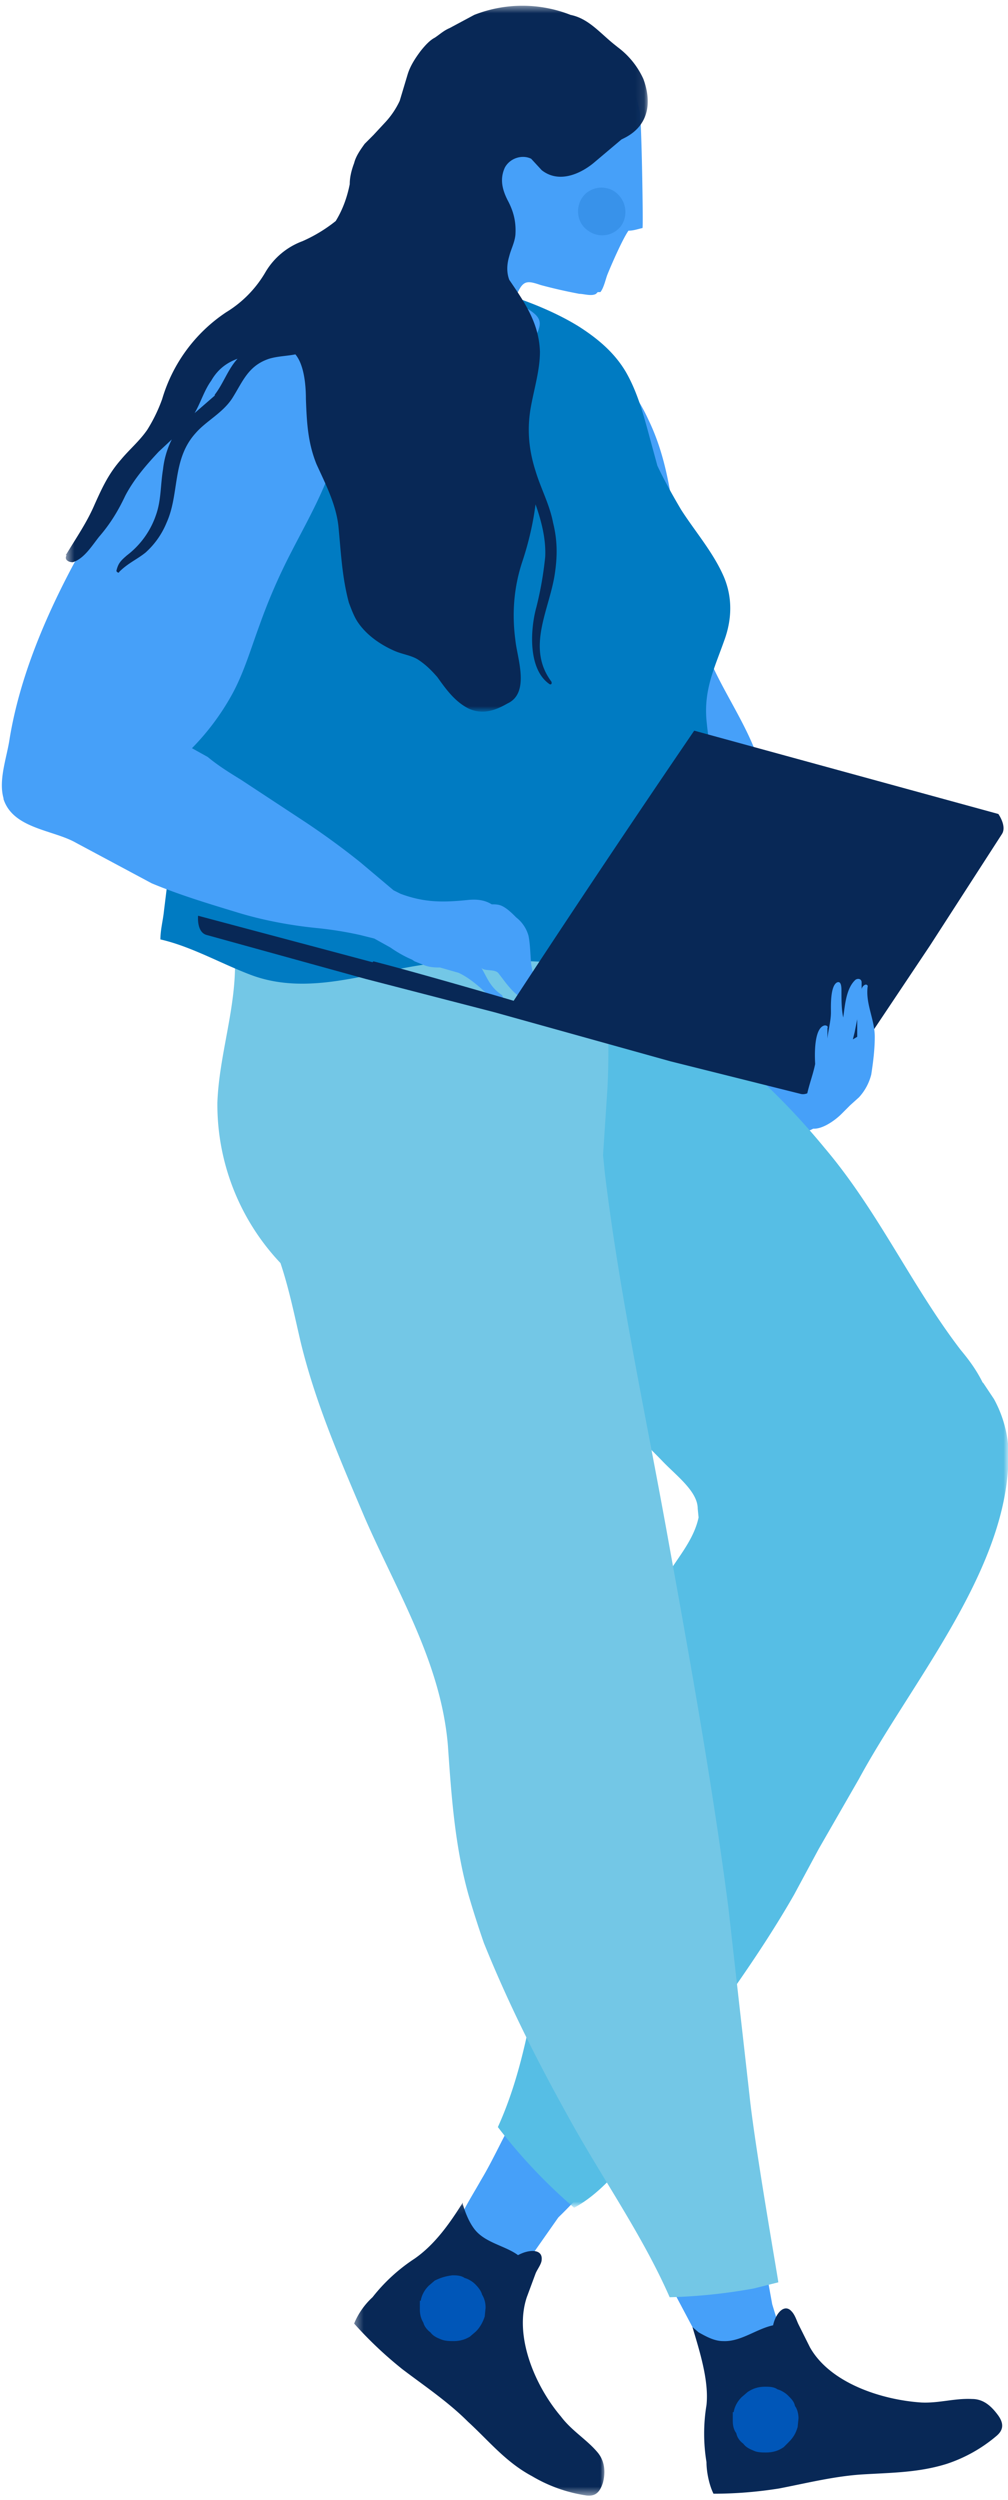
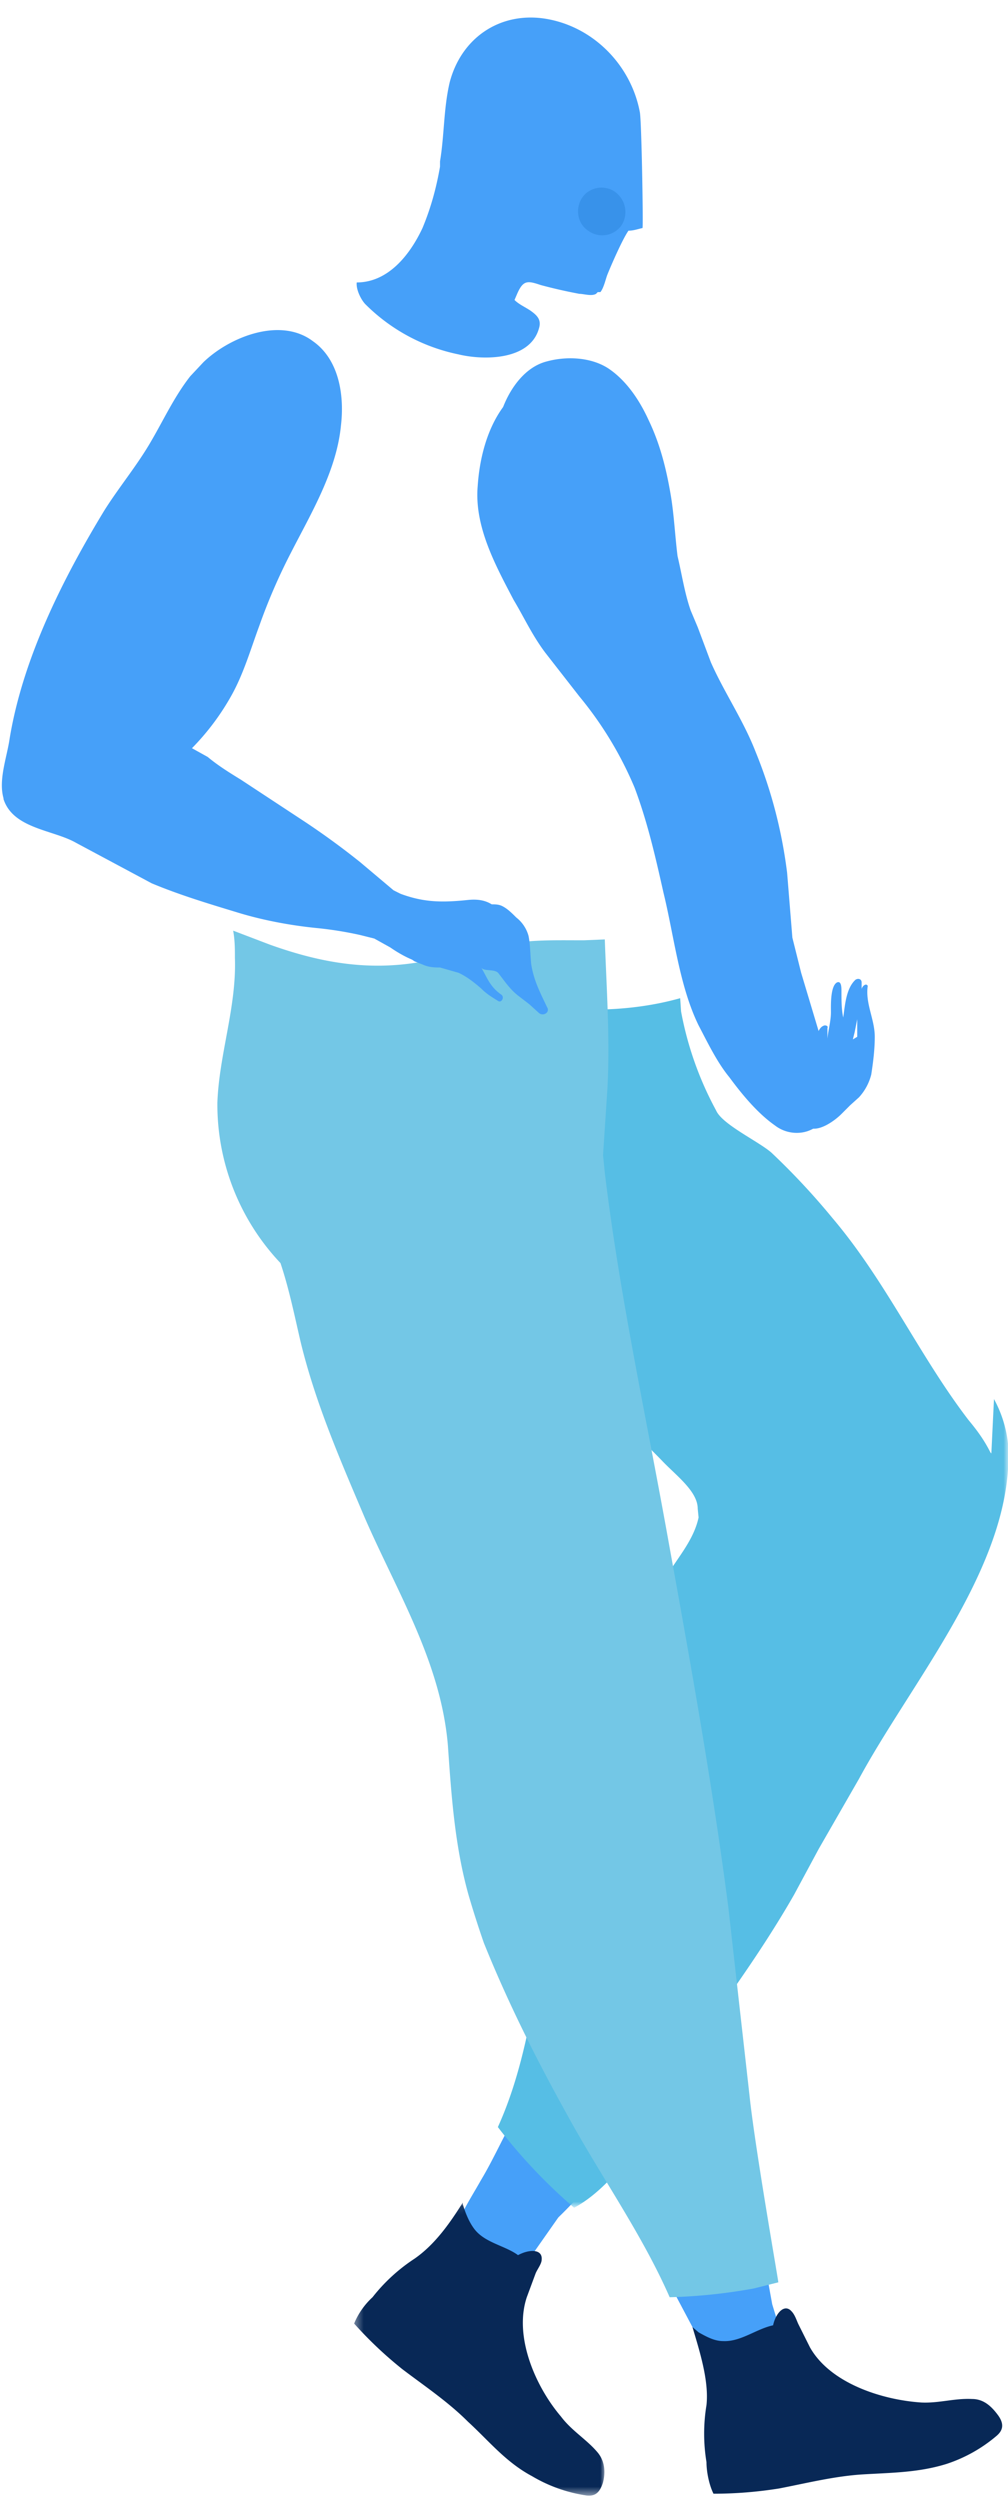
<svg xmlns="http://www.w3.org/2000/svg" xmlns:xlink="http://www.w3.org/1999/xlink" width="115" height="285">
  <defs>
    <path id="a" d="M0 .1h28.6v33.4H0z" />
    <path id="c" d="M0 .3h72.9V146H0z" />
    <path id="e" d="M.1.5h66.4V81H0z" />
  </defs>
  <g fill="none" fill-rule="evenodd">
    <path fill="#46A0F9" d="M94.3 126.7v-.2.2" />
    <path fill="#46A0F9" d="M54.5 55.4c.2-3 1-6.4 2.9-9 .9-2.3 2.6-4.6 5-5.2 2.2-.6 5-.5 7 .8 2.1 1.4 3.6 3.7 4.6 5.9 1.3 2.7 2 5.5 2.5 8.4.4 2.3.5 4.7.8 7.1.5 2.1.8 4.2 1.5 6.2l.8 1.9 1.5 4c1.5 3.4 3.7 6.6 5.1 10.2 1.8 4.4 3 9 3.6 13.8l.6 7.4 1 4 2.1 7c.3 1 .3 2 .5 2.9l.8 3c0 .4-.3.5-.6.5.1.4.2.9.1 1.3l.1 1.3c0 .4-.3.7-.6.8-1 1.6-3.6 2-5.4.6-2-1.4-3.8-3.6-5.2-5.5-1.4-1.7-2.5-4-3.5-5.9-2.2-4.5-2.8-10.2-4-15.1-.9-4-1.8-8-3.3-12a41.6 41.6 0 0 0-6.3-10.4l-3.9-5c-1.5-2-2.4-4-3.6-6-2.1-4-4.5-8.4-4.1-13M84 259.9a70 70 0 0 0 3.6-.6l.1 1.2.4 2.2 1.5 4.9a4 4 0 0 1-.4.7c-.9.4-1.8.8-2.7 1l-1 .4-2.8-.1-1.8-.2-.1-.2c-.7-1.2-1.2-2.6-1.8-3.9l-2.6-4.9c2.6 0 5.1-.2 7.6-.5" />
    <path fill="#082856" d="M80.6 280.7a20 20 0 0 1 0-6.5c.3-2.8-.8-6.2-1.6-8.9l.7.6c.9.5 1.8 1 2.8 1 2 .1 3.8-1.4 5.7-1.8.3-1.4 1.3-2.5 2.1-1.6.4.4.6 1.1.8 1.5l1.3 2.6c2.3 4.1 8.2 6 12.7 6.3 2 .1 3.8-.5 5.8-.4 1.3 0 2.2.8 3 1.9.7 1 .5 1.7-.2 2.3a17 17 0 0 1-5.7 3.2c-3.2 1-6.3 1-9.6 1.2-3.2.2-6.4 1-9.5 1.6-2.5.4-5 .6-7.5.6-.5-1-.8-2.5-.8-3.6" />
    <path fill="#46A0F9" d="M64 247.2l2.9 2.2a48 48 0 0 1-3.2 3.4l-4 5.7c-.3.2-.7.3-1 .3-1-.2-2-.5-3-1-.3 0-.6-.3-1-.4l-1.7-2.1-1-1.6.2-.2c.7-1.7 1.8-3.4 2.7-5 1.2-2 2.2-4.2 3.4-6.4a61 61 0 0 0 5.6 5.1" />
    <g transform="matrix(-1 0 0 1 69 251)">
      <mask id="b" fill="#fff">
        <use xlink:href="#a" />
      </mask>
      <path fill="#082856" d="M26.5 10.9a20 20 0 0 0-4.8-4.4c-2.3-1.6-4-4-5.5-6.4v.2c-.3 1-.7 2-1.3 2.8-1.2 1.6-3.5 1.9-5 3-1.3-.7-2.8-.7-2.7.5 0 .5.5 1.1.7 1.6l1 2.7c1.5 4.5-1 10.2-3.9 13.6-1.2 1.6-2.9 2.6-4.1 4-.9 1-1 2.3-.7 3.5.4 1.3 1 1.6 1.9 1.5a17 17 0 0 0 6.2-2.2c3-1.6 4.9-4 7.3-6.2 2.3-2.3 5-4.1 7.5-6 2-1.6 3.8-3.3 5.5-5.2a8.5 8.5 0 0 0-2.1-3" mask="url(#b)" />
    </g>
    <g transform="matrix(-1 0 0 1 115 105.5)">
      <mask id="d" fill="#fff">
        <use xlink:href="#c" />
      </mask>
-       <path fill="#56BEE5" d="M72 12.6c.2-2.6.8-5.4.9-8h-1.4c-2.5.2-5 .2-7.4 0-4.6-.2-9.3-1-14-1.2-.7 0-2-1.2-1.9-1.8-3.3 0-6.7-.4-9.9-1.3l-.1 1.5a38.2 38.2 0 0 1-4 11.3c-.7 1.6-4.8 3.5-6.3 4.8a80.9 80.9 0 0 0-7 7.5c-6.1 7.2-9.9 15.7-15.5 23-1 1.2-1.8 2.3-2.5 3.7l-.1.1L1.6 54a13.6 13.6 0 0 0-1.6 8c.8 12.4 11.2 24.6 17 35.3l4.6 8 2.8 5.2c2 3.5 4.3 7 6.6 10.3 2.6 5 5.5 10 8.6 14.6 2.5 3.6 5.8 8.6 9.9 10.8a61.5 61.5 0 0 0 8.7-9.2c-2-4.4-3.1-9.1-4-13.8-1-6-2.1-12-3.9-18-2.1-7-4.7-14-7-21-1-3.2-2.2-6.4-4-9.4-1.3-2.4-3.4-4.5-4-7.3l.1-1c0-2 2.5-3.8 4.1-5.5 3.6-3.7 8-7.5 10.2-12.3.8-1.7 2-3.3 2.8-5l3.3-1.2c3.3-1.2 6.5-2.6 9.3-4.9 3-2.6 5.2-6.2 6.2-10.2 1.3-5 .3-9.8.7-14.7" mask="url(#d)" />
+       <path fill="#56BEE5" d="M72 12.6h-1.4c-2.5.2-5 .2-7.4 0-4.6-.2-9.3-1-14-1.2-.7 0-2-1.2-1.9-1.8-3.3 0-6.7-.4-9.9-1.3l-.1 1.5a38.2 38.2 0 0 1-4 11.3c-.7 1.6-4.8 3.5-6.3 4.8a80.9 80.9 0 0 0-7 7.5c-6.1 7.2-9.9 15.7-15.5 23-1 1.2-1.8 2.3-2.5 3.7l-.1.1L1.6 54a13.6 13.6 0 0 0-1.6 8c.8 12.4 11.2 24.6 17 35.3l4.6 8 2.8 5.2c2 3.5 4.3 7 6.6 10.3 2.6 5 5.5 10 8.6 14.6 2.5 3.6 5.8 8.6 9.9 10.8a61.5 61.5 0 0 0 8.7-9.2c-2-4.4-3.1-9.1-4-13.8-1-6-2.1-12-3.9-18-2.1-7-4.7-14-7-21-1-3.2-2.2-6.4-4-9.4-1.3-2.4-3.4-4.5-4-7.3l.1-1c0-2 2.5-3.8 4.1-5.5 3.6-3.7 8-7.5 10.2-12.3.8-1.7 2-3.3 2.8-5l3.3-1.2c3.3-1.2 6.5-2.6 9.3-4.9 3-2.6 5.2-6.2 6.2-10.2 1.3-5 .3-9.8.7-14.7" mask="url(#d)" />
    </g>
    <path fill="#73C7E6" d="M26.8 109.2c0-1 0-2-.2-3.1l4.2 1.6c5.6 2 11 3 17 2 3.2-.6 6.4-1.5 9.7-2 3-.6 6-.5 9.1-.5l2.4-.1c.2 5.6.6 11.3.3 17l-.5 7.6.2 2c1.7 14.1 4.8 28.2 7.3 42.2 2.5 13.8 5 27.7 6.8 41.6l2.4 21.3c.6 5.8 3.1 20 3.3 21.4l-2.8.7a62.3 62.3 0 0 1-9.6 1c-3.2-7.3-8-14-11.8-21-3.5-6.3-6.7-12.7-9.4-19.4a117 117 0 0 1-1.7-5.3c-1.6-5.6-2-11.4-2.4-17.2-.8-9.5-5.8-17.5-9.5-26-2.8-6.6-5.6-13-7.3-20-.7-3-1.3-6-2.3-9a26.3 26.3 0 0 1-7.2-18.3c.2-5.5 2.2-10.9 2-16.5" />
-     <path fill="#007BC2" d="M82.5 91.8c.8 3.2 2 6.3 3.3 9.3l1.6 3.8a20.4 20.4 0 0 1-4.5 3.4c-3.3 1.7-7.5 1.7-11.1 1.7-7.4 0-14.7-1-22-.2-7 .7-14.3 4-21.3 1.3-3.4-1.3-6.7-3.2-10.2-4 0-1.1.3-2.2.4-3.2l1.6-13c.6-6.8.8-13.6 1-20.4.2-12.6-6.7-26 7.2-33.9 4.4-2.4 9.2-5.3 14.4-5.4C50 31 60 33.5 66 37.2c2.2 1.4 4.1 3 5.4 5.2 1.5 2.6 2.2 5.6 3 8.5l.6 2.2c.8 1.7 1.7 3.3 2.7 5 1.6 2.5 3.7 4.9 4.9 7.7 1 2.4.9 4.9 0 7.3-1.1 3.1-2.3 5.5-2 9 .3 3.2 1 6.5 1.8 9.7" />
    <path fill="#46A0F9" d="M48.2 26c1-2.4 1.6-4.7 2-7v-.4-.2c.5-3 .4-6 1.1-9 1.3-5 5.6-8 10.7-7.3 5.6.8 10 5.3 11 10.7.2 1 .4 13.2.3 13.2-.5.1-1 .3-1.6.3-.7 1-2 4-2.4 5-.2.5-.4 1.5-.8 2h-.3l-.2.2c-.5.3-1.4 0-1.9 0a58 58 0 0 1-4.4-1c-1.5-.5-2-.6-2.7 1l-.3.7c.5.5 1.2.8 1.8 1.2.7.5 1.3 1 1 2-1 3.7-6.3 3.7-9.2 3a21 21 0 0 1-10.6-5.7c-.5-.5-1.1-1.7-1-2.5 3.5 0 6-3 7.5-6.2M.4 91c-.6-2.1.4-4.7.7-6.8 1.5-9.1 6-18.1 10.8-26 1.7-2.7 3.8-5.2 5.4-8 1.4-2.4 2.6-5 4.4-7.3l1.5-1.6c3-2.9 8.8-5.2 12.5-2.4 3 2.1 3.6 6.2 3.2 9.6-.5 5.2-3.4 10-5.7 14.5a65.9 65.9 0 0 0-3.6 8.3c-1 2.7-1.8 5.5-3.2 8a28 28 0 0 1-4.5 6l1.8 1c1.2 1 2.5 1.8 3.8 2.6l7.3 4.8a88 88 0 0 1 6.3 4.6l3.8 3.2.8.4c2.7 1 4.8 1 7.7.7 1-.1 1.9 0 2.7.5.4 0 .8 0 1.2.2.6.3 1.1.8 1.6 1.3a4 4 0 0 1 1.4 2.1c.2 1 .2 2.2.3 3.2.3 1.9 1 3.2 1.8 4.9.4.6-.4 1.1-.9.7l-1.1-1-1.3-1c-.9-.7-1.5-1.6-2.2-2.5-.4-.6-1.7-.2-2-.7.7 1.2 1 2.2 2.3 3.1.4.3 0 1-.4.7-.8-.5-1.3-.8-1.9-1.4-.8-.7-1.7-1.4-2.6-1.8l-2.1-.6c-.5 0-1.2 0-1.9-.3l-1-.4-.3-.2c-1.2-.5-2.2-1.2-2.5-1.4l-1.8-1-1.6-.4a42 42 0 0 0-5-.8c-3-.3-6.2-.9-9.1-1.8-3.3-1-6.6-2-9.7-3.3l-8.6-4.6c-2.6-1.5-7.2-1.6-8.3-5" />
-     <path fill="#082856" d="M42.6 109.6c4 1 15.4 4.3 16 4.5a1959.9 1959.9 0 0 1 20.6-30.8l34.7 9.5s1 1.4.4 2.3l-8.2 12.7-10.5 15.7c-.6 1-2.3.2-2.3.2s-1 1.3-2 1L76.5 121l-20.1-5.6-14.7-3.8-18.1-5c-1.2-.3-1-2.2-1-2.2l19.9 5.3" />
    <path fill="#46A0F9" d="M97.5 117.7l-.2.8.5-.3v-2l-.3 1.5m-3.4-.8c.2 0 .4.1.3.3v1.2c.1-1 .4-2 .4-3 0-.6-.1-3 .7-3.4.5-.2.5.6.5 1 0 1 0 2.1.2 3 .2-1.3.3-3.3 1.4-4.3.3-.2.7-.1.7.3v.8c0-.3.5-.8.7-.4-.3 2 .8 3.8.8 5.8 0 1.5-.2 3-.4 4.3a6 6 0 0 1-1.4 2.6l-1 .9-1 1c-.8.8-2.5 2-3.6 1.6-1.1-.4-1-1.9-.5-2.8.2-1.7.8-3 1.1-4.5-.1-1.7 0-4.2 1.1-4.4" />
    <g transform="matrix(-1 0 0 1 74 0)">
      <mask id="f" fill="#fff">
        <use xlink:href="#e" />
      </mask>
-       <path fill="#082856" d="M49.5 45c-1-1.3-1.5-2.9-2.6-4.1 1.1.4 2.2 1.1 3 2.5.8 1.1 1.2 2.5 1.9 3.7l-2.3-2m17 18.2c-1.2-2-2.4-3.7-3.3-5.8-.9-2-1.6-3.5-3-5.1-1-1.2-2.1-2.1-3-3.4a18 18 0 0 1-1.7-3.5 18 18 0 0 0-7.3-9.9 13 13 0 0 1-4.5-4.6 8.2 8.2 0 0 0-4.2-3.5 17 17 0 0 1-3.8-2.3c-.8-1.3-1.3-2.7-1.6-4.2V21c0-.8-.2-1.6-.5-2.4-.2-.8-.7-1.5-1.2-2.2l-1-1-1.3-1.4a9.5 9.5 0 0 1-1.7-2.5l-.9-3c-.3-1-.9-1.9-1.5-2.7-.4-.5-1-1.2-1.6-1.5-.6-.4-1-.8-1.7-1.1l-2.8-1.5a15 15 0 0 0-11 0C6.9 2.1 5.6 3.7 4 5l-.5.4A9.3 9.3 0 0 0 .6 9c-1 2.7-.6 5.3 2.1 6.7l.4.2 3.2 2.7c1.6 1.3 4 2.3 5.9.8l1.2-1.3c1-.5 2.4-.1 3 1 .6 1.3.3 2.5-.3 3.7-.7 1.3-1 2.5-.9 4 .1.9.5 1.6.7 2.4.3 1 .3 1.9 0 2.7-1.7 2.5-3.4 4.9-3.5 8.2 0 2 .6 4 1 6.1.5 2.6.3 5-.5 7.5-.6 2-1.6 3.8-2 5.9-.5 2-.5 3.8-.2 5.8.6 4.1 3.3 8.4.4 12.3-.1.2 0 .4.2.3 2.5-1.7 2.2-6.3 1.5-8.8-.5-2-.8-3.8-1-5.7-.1-2 .4-4 1.1-6l.1.7c.3 2 .8 4 1.4 5.8 1 3 1.2 6 .8 9-.2 2-1.7 6 .9 7.2 1.4.8 2.8 1.3 4.4.6 1.6-.8 2.6-2.2 3.6-3.6.7-.8 1.3-1.4 2.2-2 .8-.5 1.8-.6 2.7-1 1.6-.7 3.2-1.8 4.2-3.3.4-.6.7-1.4 1-2.2.8-3 .9-5.8 1.2-8.8.3-2.5 1.5-4.8 2.5-7 1-2.5 1.1-4.8 1.2-7.4 0-1.6.2-3.9 1.2-5.1 1 .2 2 .2 3 .5 2.4.8 3 2.6 4.2 4.5 1.1 1.7 3 2.6 4.2 4 2.7 3 1.8 6.9 3.3 10.2a9.3 9.3 0 0 0 2.4 3.4c1 .8 2 1.2 3 2.2 0 .2.4 0 .3-.2-.2-.8-.5-1.1-1.2-1.7a9.7 9.7 0 0 1-3.3-4.6c-.6-1.7-.5-3.4-.8-5.2a10 10 0 0 0-1-3.4l1.5 1.4c1.4 1.5 2.8 3.1 3.8 5 .8 1.7 1.7 3.2 3 4.7.8 1 1.7 2.5 3 2.9.5 0 1-.3.7-.8" mask="url(#f)" />
    </g>
    <path fill="#3892EA" d="M69.9 21.7c1.4.8 1.9 2.6 1 4a2.7 2.7 0 0 1-3.8.6c-1.5-1-1.5-3.2-.2-4.3.9-.7 2-.8 3-.3" />
-     <path fill="#0056B8" d="M48 262.3c.1-.6.4-1.2.9-1.7l.7-.6c.6-.3 1.2-.5 2-.6.4 0 1 0 1.4.3.4.1.9.4 1.2.7.4.4.7.8.8 1.2.3.5.4 1 .4 1.5l-.1 1c-.2.6-.5 1.2-1 1.7l-.7.6c-.5.3-1.1.5-1.8.5-.5 0-1 0-1.5-.2s-.9-.4-1.2-.8c-.4-.3-.7-.7-.8-1.1-.3-.5-.4-1-.4-1.5v-1M83.7 275c.1-.6.4-1.2.9-1.7l.7-.6c.6-.4 1.2-.6 2-.6.4 0 1 0 1.4.3.4.1.9.4 1.2.7.4.4.7.7.8 1.2.3.4.4 1 .4 1.4l-.1 1c-.2.7-.5 1.2-1 1.7l-.6.6c-.6.4-1.2.6-2 .6-.4 0-1 0-1.4-.2-.5-.2-.9-.4-1.2-.8-.4-.3-.7-.7-.8-1.2-.3-.4-.4-.9-.4-1.4v-1" />
  </g>
</svg>